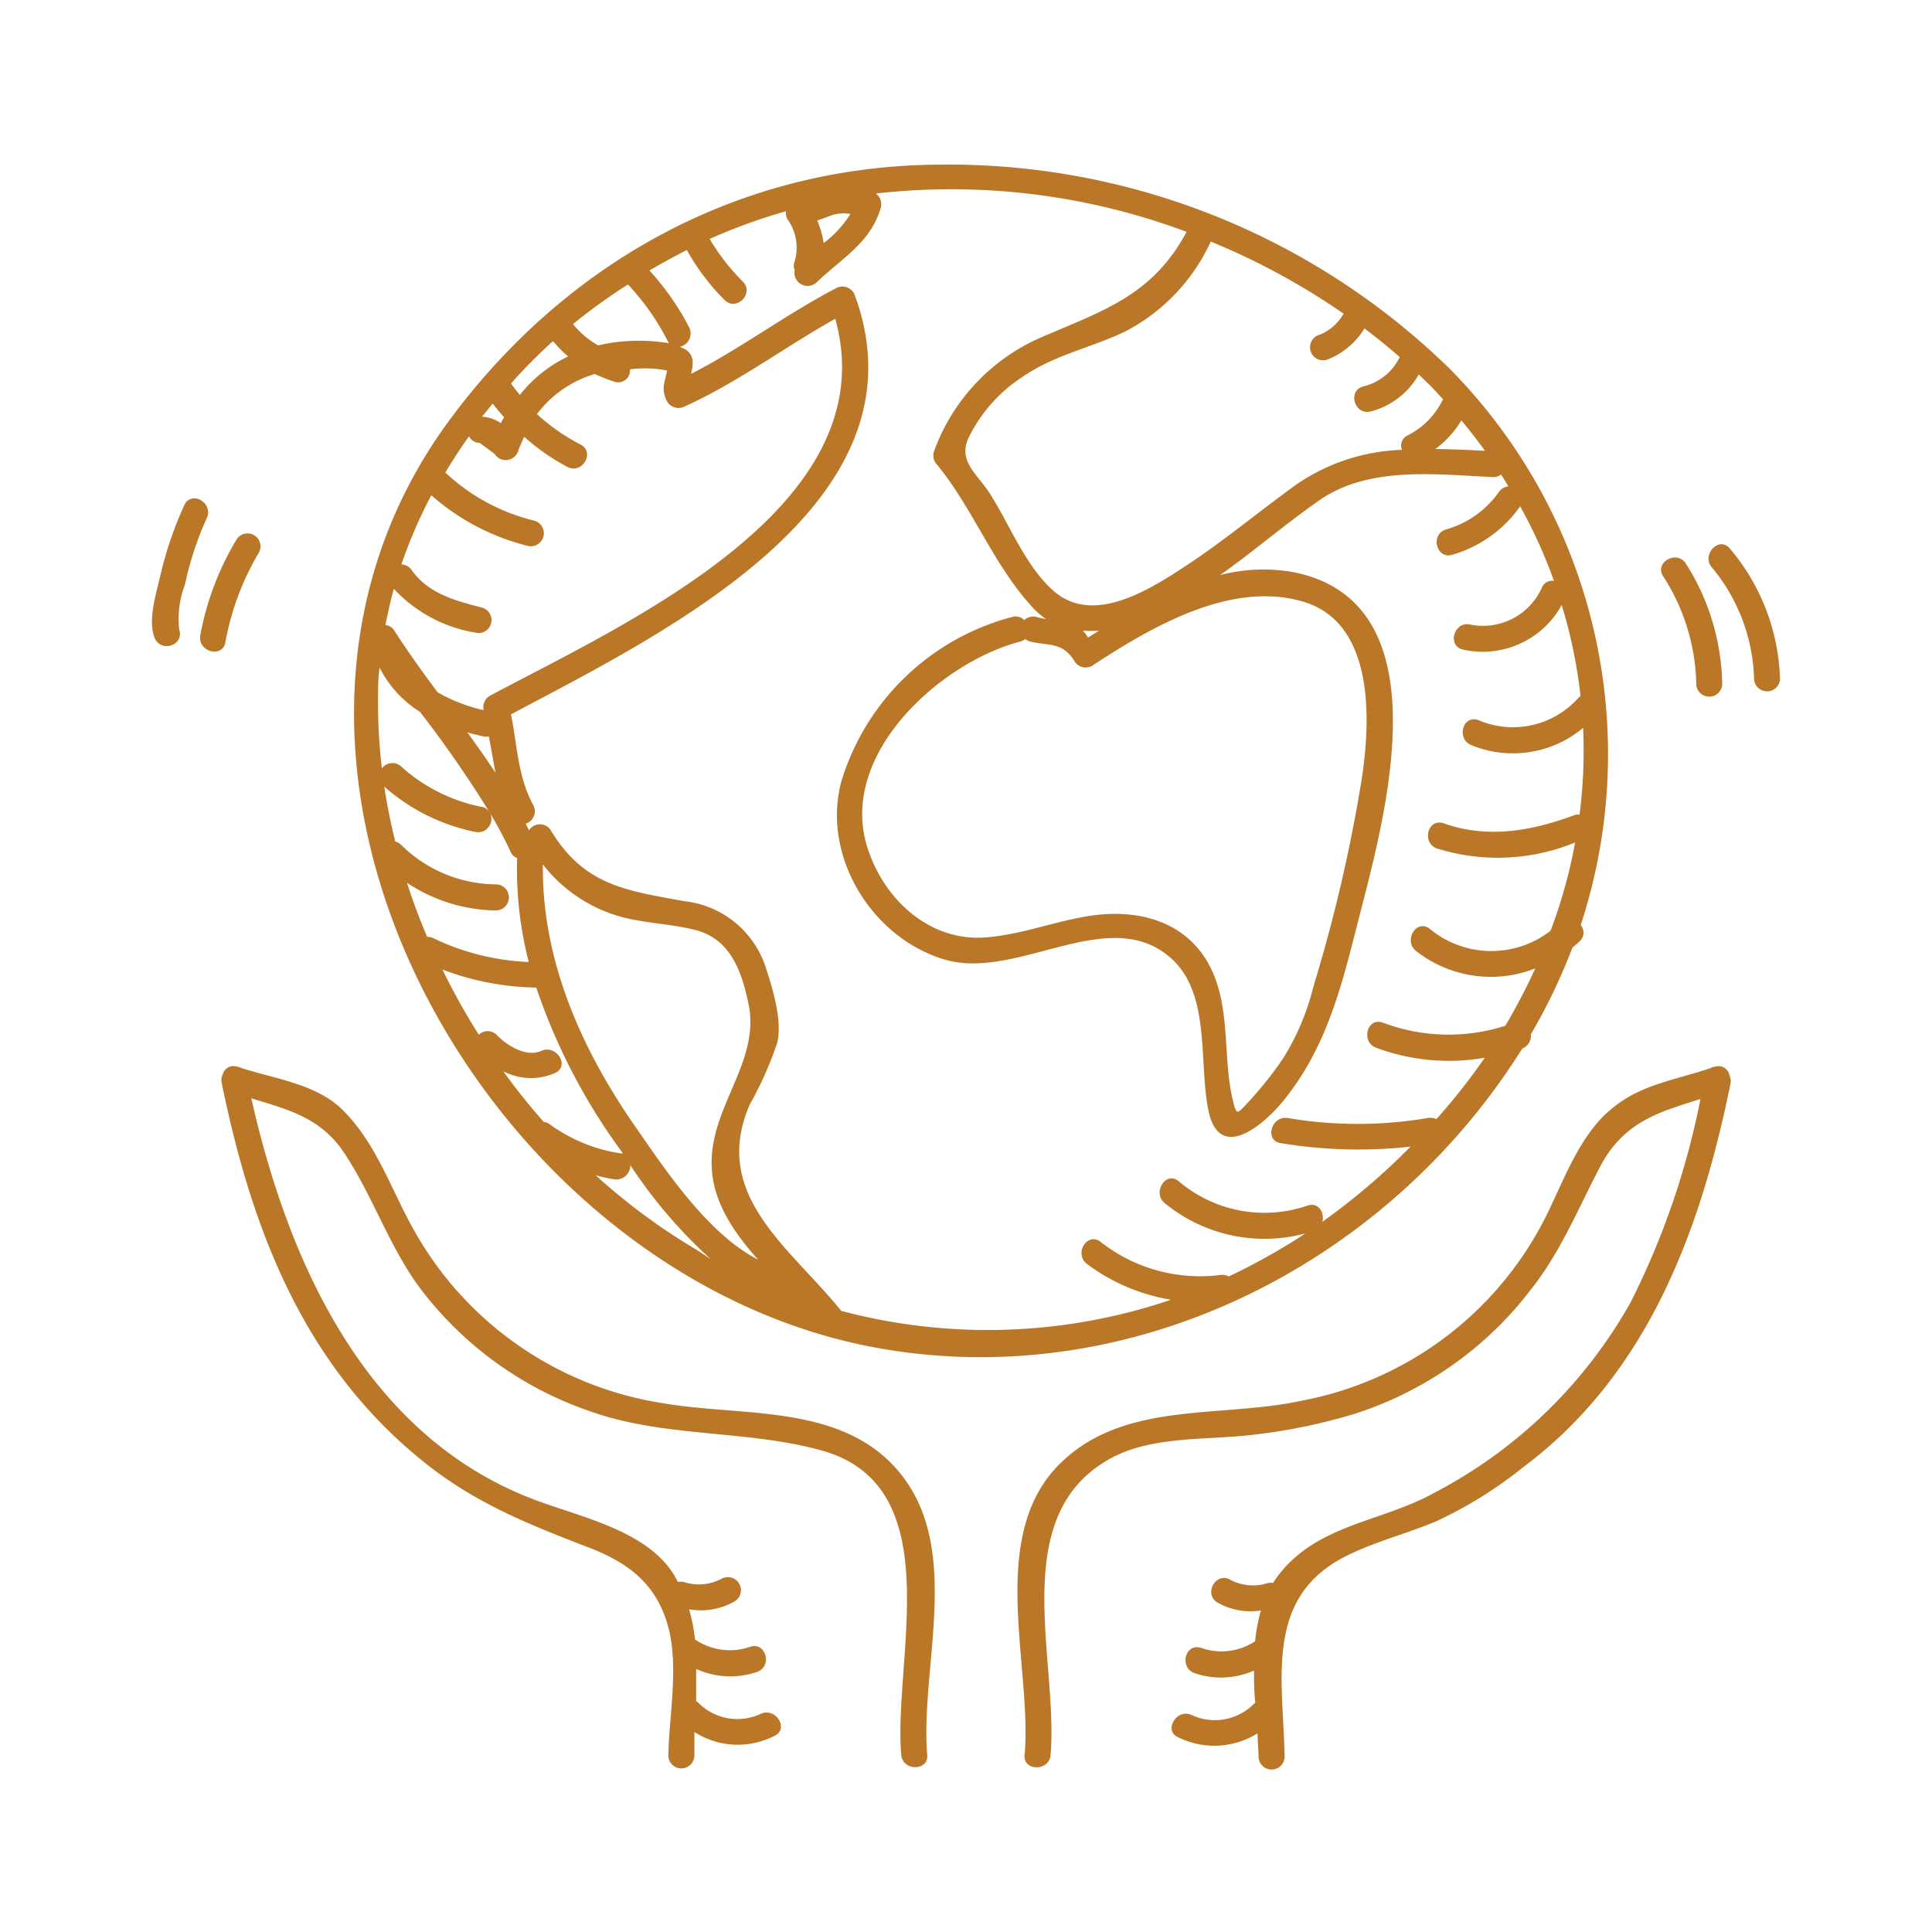
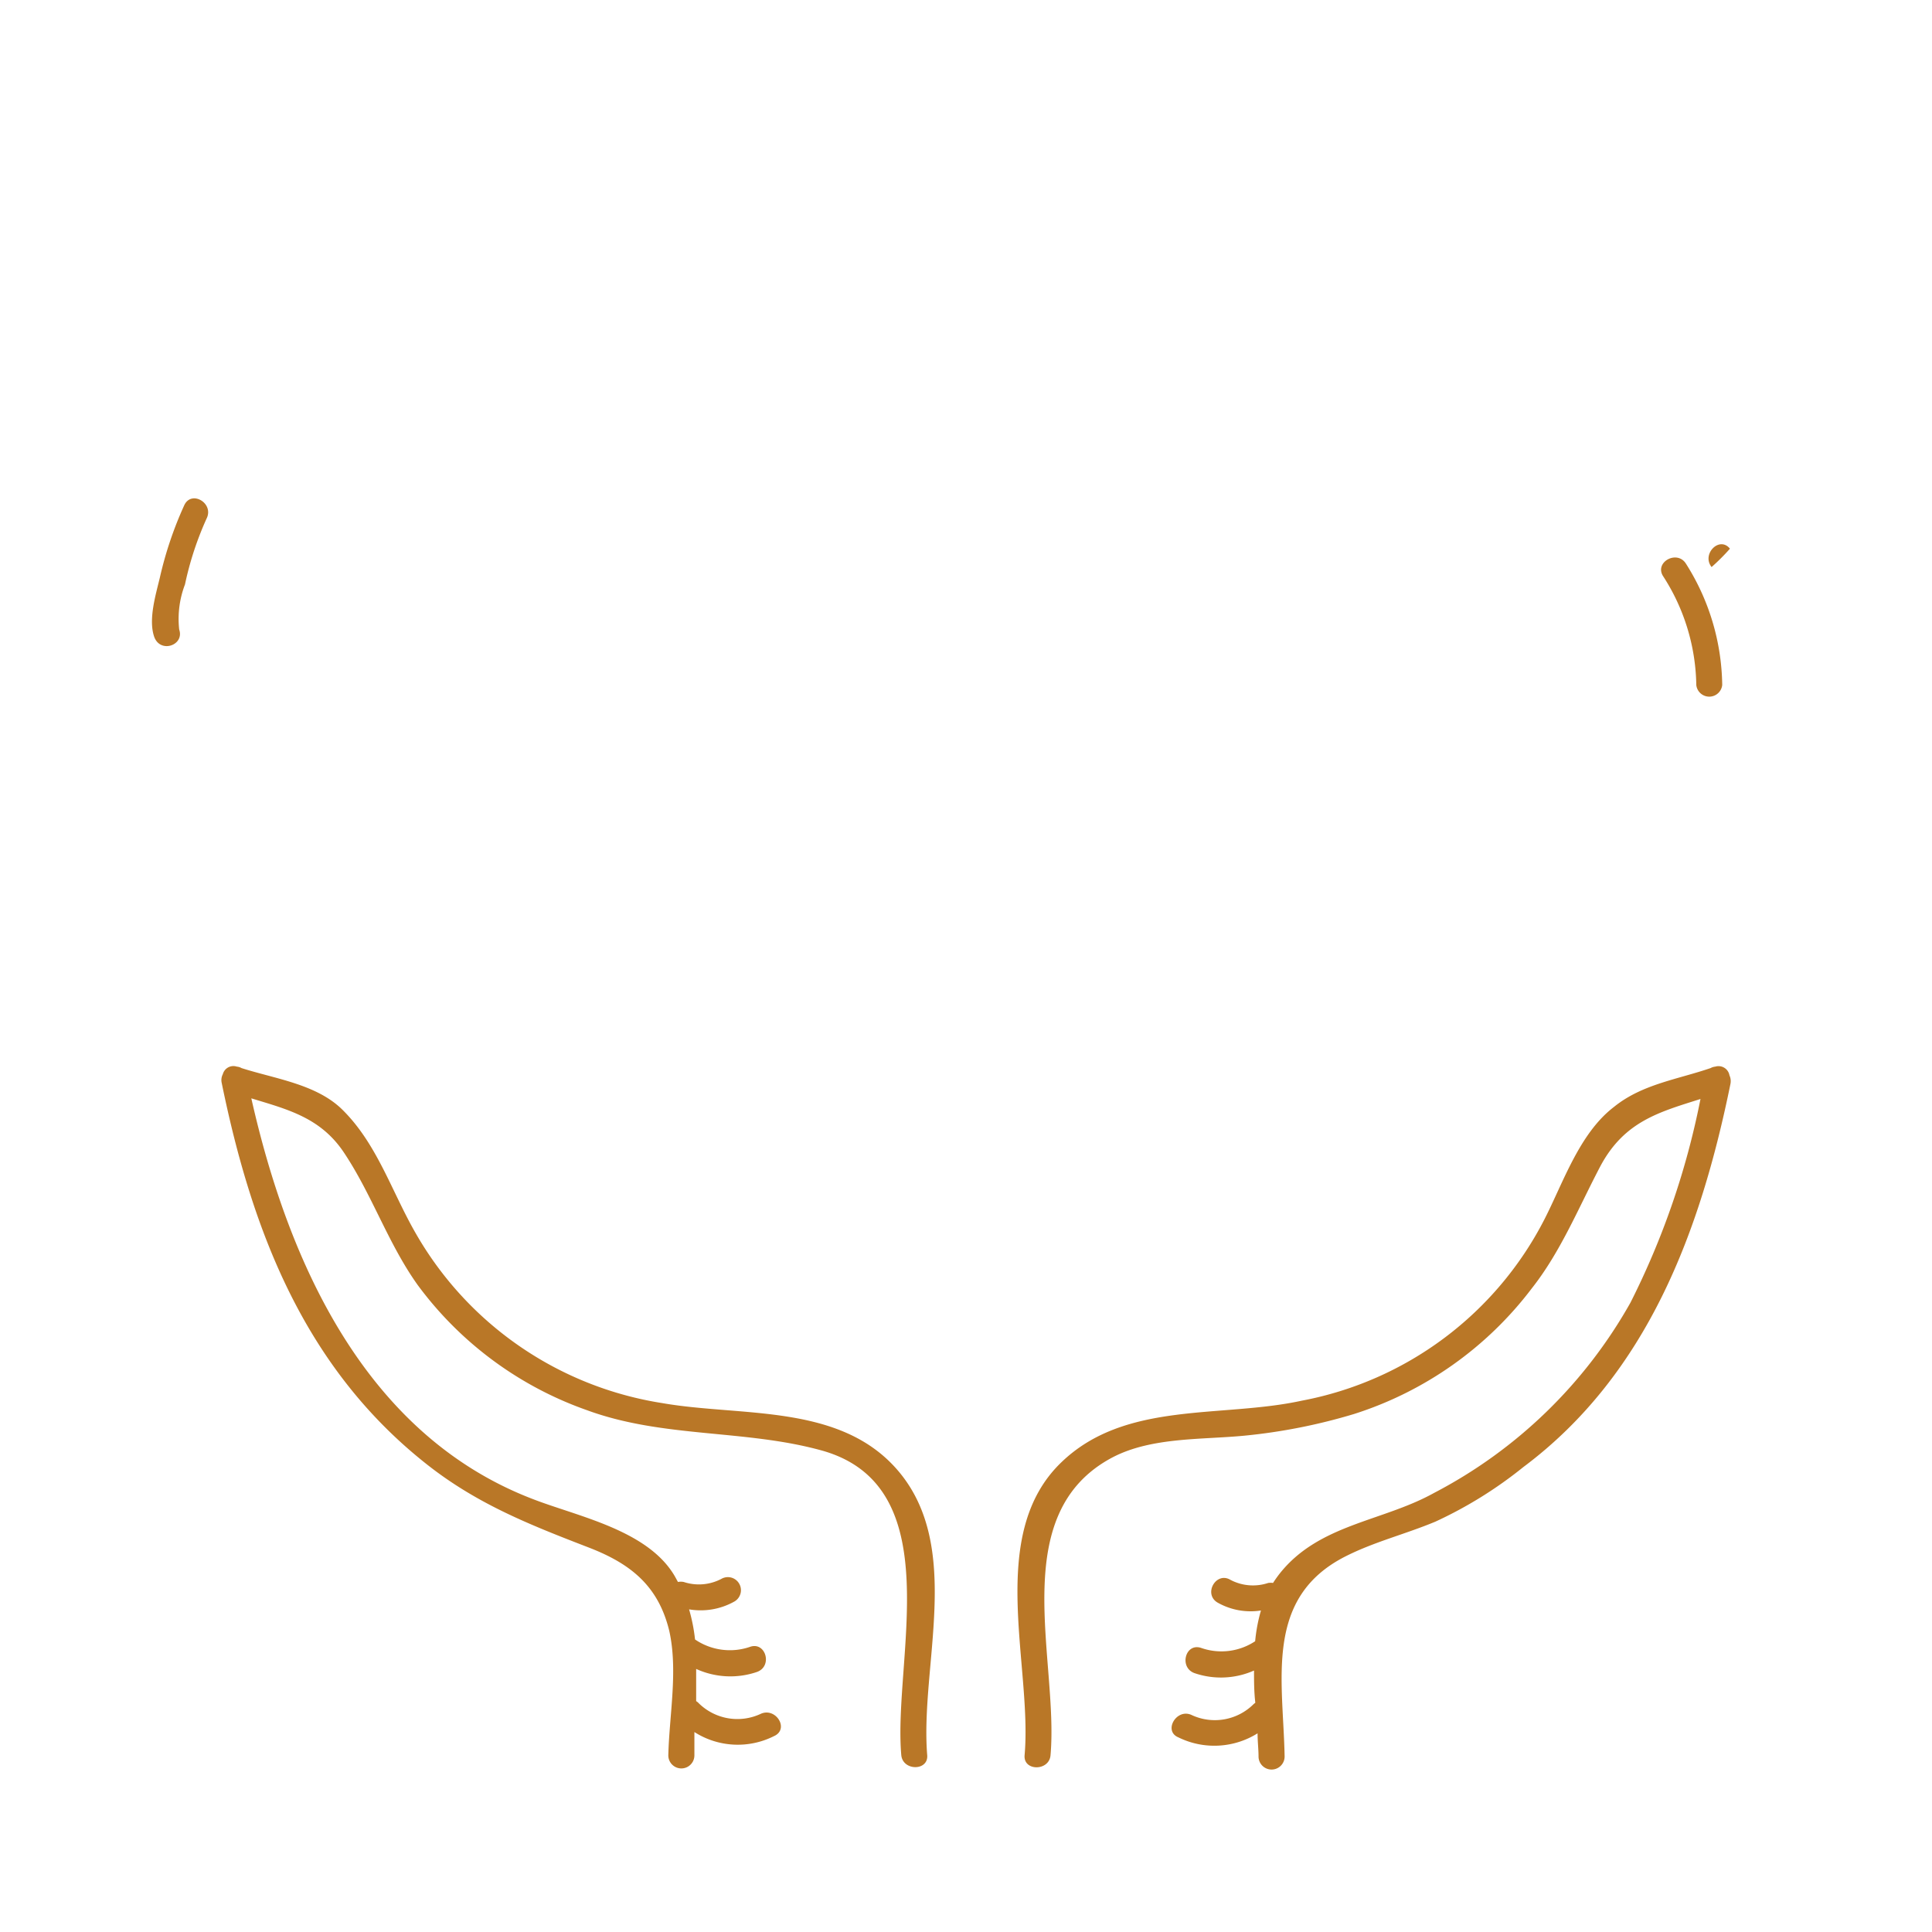
<svg xmlns="http://www.w3.org/2000/svg" viewBox="0 0 120 120">
  <title>icon_svg_3</title>
-   <path d="M94.14,65.77l.41-.64a.84.84,0,0,0,.53-.88,36.06,36.06,0,0,0,2.59-5.4,5.46,5.46,0,0,0,.45-.39.72.72,0,0,0,.06-1,34.05,34.05,0,0,0-8.13-34.55,44.55,44.55,0,0,0-32-12.68c-12.25.15-22.94,6.11-30.15,15.89-15.59,21.17,1.95,52.68,26,57.49C69.61,86.72,85.51,79,94.14,65.77ZM90.77,26.11c.51.62,1,1.24,1.46,1.89-1-.05-2.07-.1-3.08-.11A6.13,6.13,0,0,0,90.77,26.11ZM75.19,15a43.19,43.19,0,0,1,8.27,4.49l-.06.08A3,3,0,0,1,82,20.78a.81.81,0,1,0,.43,1.56,4.69,4.69,0,0,0,2.32-1.94c.75.57,1.49,1.16,2.19,1.78A3.4,3.4,0,0,1,84.69,24c-1,.23-.59,1.79.43,1.56a4.79,4.79,0,0,0,3-2.3l.77.74.75.81a.36.36,0,0,0-.07.1,4.82,4.82,0,0,1-2.13,2.13.69.69,0,0,0-.36.9,12.26,12.26,0,0,0-6.64,2.21c-2.28,1.65-4.43,3.45-6.79,5s-5.8,3.71-8.25,1.52c-1.72-1.54-2.7-4.11-3.91-6-.77-1.22-2-2-1.34-3.46a9.52,9.52,0,0,1,3.48-3.88C65.59,22,68,21.54,70,20.53a11.84,11.84,0,0,0,5.09-5.29A.72.72,0,0,0,75.19,15ZM67.82,41.36c3.64-2.38,8.57-5.31,13.09-4s4.22,7.47,3.66,11.09a97.57,97.57,0,0,1-3,12.86,15.31,15.31,0,0,1-1.88,4.44,23.55,23.55,0,0,1-2.16,2.71c-.61.64-.71.86-.9.11-.72-2.72-.15-5.67-1.36-8.3-1.4-3-4.47-3.85-7.55-3.39-2.22.34-4.31,1.19-6.57,1.35C57.8,58.45,55.08,56,54,53c-2.22-5.89,4.28-11.81,9.36-13.15a.8.8,0,0,0,.32-.16.74.74,0,0,0,.32.16c1.15.28,2,0,2.75,1.24A.81.81,0,0,0,67.82,41.36Zm-.56-2.19a6.15,6.15,0,0,0,1,0l-.68.43A2.33,2.33,0,0,0,67.26,39.17ZM51.69,13.36a2.39,2.39,0,0,1,1.13-.07,6.79,6.79,0,0,1-1.66,1.81,5.55,5.55,0,0,0-.4-1.4ZM39,17.67a15,15,0,0,1,2.46,3.49.91.91,0,0,0,.11.16,11.58,11.58,0,0,0-3.78,0l-.64.13a5.44,5.44,0,0,1-1.56-1.32A35.9,35.9,0,0,1,39,17.67Zm-4.63,3.54a7.36,7.36,0,0,0,.92.93,8.37,8.37,0,0,0-3,2.39c-.19-.23-.37-.46-.55-.71Q32.94,22.46,34.32,21.21ZM30.6,25.07c.23.29.46.57.71.85-.07.12-.14.24-.2.36a2.36,2.36,0,0,0-1.17-.4Zm-6.14,11.5a8.88,8.88,0,0,0,5.05,2.72.8.8,0,0,0,.43-1.55c-1.63-.42-3.34-.87-4.36-2.32a.8.8,0,0,0-.65-.36,29.69,29.69,0,0,1,1.86-4.3,14.27,14.27,0,0,0,6,3.15.81.81,0,0,0,.43-1.56,12.38,12.38,0,0,1-5.56-3h0q.69-1.16,1.47-2.25a.75.75,0,0,0,.67.41l.92.68a.81.81,0,0,0,1.47-.2c.11-.3.24-.59.37-.86A13.38,13.38,0,0,0,35.24,29c.93.48,1.74-.91.82-1.39a12.29,12.29,0,0,1-2.71-1.89,7,7,0,0,1,3.59-2.49,11.8,11.8,0,0,0,1.19.47.74.74,0,0,0,1-.76,7.24,7.24,0,0,1,2.3.07c-.12.71-.36,1.05-.08,1.74a.83.83,0,0,0,1.19.49c3.3-1.5,6.2-3.68,9.34-5.44,3.26,11.74-13.21,19-21.46,23.42a.81.81,0,0,0-.38.89A10.33,10.33,0,0,1,27.18,43c-.93-1.25-1.84-2.51-2.68-3.82a.75.75,0,0,0-.56-.36C24.09,38.06,24.26,37.31,24.46,36.57ZM30.78,48c-.56-.85-1.15-1.68-1.75-2.51.34.1.68.18,1,.25a.74.74,0,0,0,.33,0C30.52,46.51,30.63,47.27,30.78,48ZM23.64,40.8l0,0,0,.05A.19.19,0,0,0,23.64,40.8Zm.08,6.93a34.56,34.56,0,0,1-.24-4.2c0-.7,0-1.39.1-2.08a.77.77,0,0,0,.07.16,7,7,0,0,0,2.44,2.61,72.88,72.88,0,0,1,4.3,6.2.71.71,0,0,0-.45-.3,10.5,10.5,0,0,1-5-2.49A.8.8,0,0,0,23.72,47.73Zm2.81,10.46c-.47-1.11-.89-2.22-1.25-3.36a10.18,10.18,0,0,0,5.52,1.72.81.81,0,0,0,0-1.62,8.47,8.47,0,0,1-5.88-2.45.78.78,0,0,0-.37-.21c-.28-1.13-.51-2.27-.68-3.41a12.19,12.19,0,0,0,5.64,2.81.83.83,0,0,0,.94-1.15,26.14,26.14,0,0,1,1.27,2.4.68.68,0,0,0,.4.37,23.17,23.17,0,0,0,.72,6.46,15,15,0,0,1-5.93-1.48A.77.77,0,0,0,26.53,58.19Zm7.64,11.66a.65.65,0,0,0-.39-.16q-1.34-1.51-2.52-3.15a3.72,3.72,0,0,0,3.18.12c1-.41.13-1.81-.81-1.39s-2.13-.32-2.79-1a.79.79,0,0,0-1.1,0,42.22,42.22,0,0,1-2.26-4.05,17.11,17.11,0,0,0,5.83,1.12,37.41,37.41,0,0,0,5.1,9.91l.28.39-.13,0A10,10,0,0,1,34.17,69.85Zm8.95,7.69A38.35,38.35,0,0,1,37,73a11.21,11.21,0,0,0,1.15.25.87.87,0,0,0,1-.88,30.38,30.38,0,0,0,5,5.84C43.83,78,43.48,77.76,43.12,77.54Zm-3.61-7.49c-3.38-4.84-5.87-10.41-5.79-16.36a9.26,9.26,0,0,0,5.84,3.47c1.24.23,2.5.3,3.72.63,2.14.58,2.82,2.66,3.22,4.61.73,3.61-2.5,6.43-2.29,10.16.11,2.14,1.37,4,2.88,5.68C43.94,76.64,41.24,72.53,39.51,70.05Zm42.62,5.84c.16-.56-.25-1.26-.94-1a8.22,8.22,0,0,1-8-1.54c-.83-.63-1.64.78-.82,1.4a9.77,9.77,0,0,0,8.71,1.86,37.52,37.52,0,0,1-3.41,2c-.44.24-.9.46-1.35.67a.9.9,0,0,0-.52-.09,10,10,0,0,1-7.46-2.07c-.84-.61-1.65.79-.81,1.4a12,12,0,0,0,5.2,2.21,35.4,35.4,0,0,1-20.48.69c-3.16-3.93-8.13-7.18-5.68-12.82a22,22,0,0,0,1.71-3.85c.32-1.41-.3-3.37-.73-4.7a6,6,0,0,0-5-4.07c-3.6-.66-6.26-.95-8.34-4.41a.8.8,0,0,0-1.35,0l-.21-.41A.81.81,0,0,0,33.12,50c-.95-1.72-1-3.74-1.38-5.63C41,39.43,57.83,31.37,53.11,18.38a.82.82,0,0,0-1.18-.48c-3.1,1.62-5.9,3.73-9,5.32.12-.58.24-1.17-.41-1.55l-.29-.13a.85.85,0,0,0,.58-1.2,16.66,16.66,0,0,0-2.47-3.54c.76-.45,1.53-.87,2.32-1.27A14.06,14.06,0,0,0,45,18.63c.73.74,1.87-.4,1.14-1.14a13.19,13.19,0,0,1-2.06-2.65,35,35,0,0,1,4.74-1.72.88.88,0,0,0,.09.5,3,3,0,0,1,.45,2.61.67.67,0,0,0,0,.54.82.82,0,0,0,1.35.78c1.54-1.49,3.37-2.46,4-4.66a.82.82,0,0,0-.31-.87,41.68,41.68,0,0,1,19.3,2.38v0c-2.1,3.93-5.14,4.88-8.95,6.52A12.27,12.27,0,0,0,58,28.07a.82.82,0,0,0,.2.79c2.28,2.78,3.56,6.37,6.06,9a4.83,4.83,0,0,0,.71.59,5,5,0,0,1-.6-.13.8.8,0,0,0-.75.2.74.74,0,0,0-.75-.2,15.1,15.1,0,0,0-10.6,10.17C51,53.11,54.1,58.22,58.64,59.59s10.25-3.54,14.12-.05c2.46,2.22,1.68,6.46,2.3,9.44.67,3.25,3.42.89,4.61-.56,2.71-3.3,3.65-7.12,4.68-11.19,1.56-6.13,5.53-19.73-3.95-21.68a10.63,10.63,0,0,0-4.62.17c2.1-1.48,4.06-3.18,6.16-4.64,3.09-2.15,7.22-1.61,10.77-1.45a.72.72,0,0,0,.52-.16c.16.24.31.49.46.74a.81.81,0,0,0-.6.36,6,6,0,0,1-3.29,2.32c-1,.33-.56,1.89.43,1.56a7.83,7.83,0,0,0,4.19-3,31,31,0,0,1,2.1,4.63.7.7,0,0,0-.74.39,4,4,0,0,1-4.47,2.32c-1-.22-1.45,1.34-.43,1.56A5.6,5.6,0,0,0,97,37.58a31,31,0,0,1,1.17,5.65l-.12.1a5.44,5.44,0,0,1-6.22,1.4c-1-.36-1.39,1.2-.42,1.56a6.79,6.79,0,0,0,6.92-1.08,31.5,31.5,0,0,1-.22,5.39,1,1,0,0,0-.24,0c-2.66,1-5.44,1.52-8.19.54-1-.35-1.4,1.21-.43,1.56a12.66,12.66,0,0,0,8.58-.37c-.14.78-.31,1.57-.52,2.35a31.55,31.55,0,0,1-1,3.13,6,6,0,0,1-7.52-.13c-.84-.62-1.64.78-.82,1.4a7.53,7.53,0,0,0,7.39,1.07,38.78,38.78,0,0,1-1.86,3.56,11.53,11.53,0,0,1-7.6-.19c-1-.36-1.39,1.2-.42,1.56a13,13,0,0,0,6.74.62,39.14,39.14,0,0,1-3,3.81.92.92,0,0,0-.53-.07,26,26,0,0,1-8.72,0c-1-.15-1.45,1.4-.43,1.56a29.52,29.52,0,0,0,8.07.22A41.24,41.24,0,0,1,82.13,75.89Z" style="fill:#b97727" />
  <path d="M106.54,66.25a.75.75,0,0,0-.29.09c-2.07.71-4.26,1-6,2.41-2.15,1.64-3.15,4.7-4.33,7A21.39,21.39,0,0,1,80.85,87c-5,1.09-10.94,0-14.91,3.81-4.72,4.51-1.81,12.63-2.3,18.21-.09,1,1.53,1,1.61,0,.52-5.94-2.82-15,3.87-18.51,2.43-1.26,5.55-1.08,8.2-1.34a35.44,35.44,0,0,0,6.77-1.34A22.35,22.35,0,0,0,95.16,80c1.8-2.29,2.89-5,4.26-7.6,1.49-2.76,3.65-3.33,6.2-4.14a49,49,0,0,1-4.35,12.65,29.75,29.75,0,0,1-12.2,11.82c-3.2,1.78-7.14,1.93-9.58,5-.15.19-.29.39-.42.59a1,1,0,0,0-.3,0,3,3,0,0,1-2.34-.19c-.89-.54-1.7.86-.82,1.4a4.15,4.15,0,0,0,2.71.5,10.22,10.22,0,0,0-.36,1.91,3.8,3.8,0,0,1-3.34.42c-1-.35-1.4,1.21-.43,1.56a5.07,5.07,0,0,0,3.7-.16c0,.66,0,1.31.08,2l-.1.08a3.41,3.41,0,0,1-3.86.68c-.94-.43-1.77,1-.82,1.39a5.06,5.06,0,0,0,4.92-.25c0,.5.06,1,.06,1.44a.81.81,0,0,0,1.62,0c-.09-4.77-1.29-9.86,3.78-12.43,1.77-.9,3.75-1.39,5.59-2.16a26.08,26.08,0,0,0,5.46-3.39c7.72-5.77,11-14.67,12.86-23.79a.87.87,0,0,0-.06-.54A.69.69,0,0,0,106.54,66.25Z" style="fill:#b97727" />
  <path d="M55.79,91.36c-3.58-4.21-9.73-3.35-14.65-4.21A21.47,21.47,0,0,1,25.82,76.6C24.32,74,23.41,71,21.21,68.87,19.6,67.33,17.06,67,15,66.34a.7.7,0,0,0-.29-.09.68.68,0,0,0-.87.47.8.8,0,0,0-.07.54c1.88,9.19,5.14,17.68,12.7,23.66,3.14,2.49,6.42,3.78,10.1,5.2,2.59,1,4.32,2.37,5,5.18.55,2.47,0,5.22-.06,7.73a.81.81,0,0,0,1.62,0c0-.48,0-1,0-1.45a5,5,0,0,0,4.93.26c1-.43.13-1.82-.81-1.39a3.42,3.42,0,0,1-3.87-.68.67.67,0,0,0-.14-.11c0-.66,0-1.31,0-2a5.11,5.11,0,0,0,3.77.19c1-.35.55-1.91-.43-1.56a3.84,3.84,0,0,1-3.41-.46h0a10.86,10.86,0,0,0-.37-1.87,4.28,4.28,0,0,0,2.82-.49.81.81,0,0,0-.82-1.4,3,3,0,0,1-2.33.19.88.88,0,0,0-.36,0c-.08-.14-.15-.28-.24-.43-1.71-2.82-6-3.64-8.8-4.73-10.41-4-15.18-14.76-17.46-24.88,2.22.68,4.27,1.18,5.72,3.32,1.77,2.63,2.76,5.68,4.61,8.27a22.22,22.22,0,0,0,10.52,7.78c4.74,1.74,9.79,1.18,14.57,2.5,8,2.22,4.43,13,4.95,18.92.09,1,1.7,1,1.61,0C57.14,103.48,59.84,96.13,55.79,91.36Z" style="fill:#b97727" />
  <path d="M105.36,42.55a.81.81,0,0,0,1.61,0A14.37,14.37,0,0,0,104.71,35c-.56-.87-2-.06-1.39.82A12.77,12.77,0,0,1,105.36,42.55Z" style="fill:#b97727" />
-   <path d="M107.45,34.08c-.65-.81-1.78.34-1.14,1.14a11.3,11.3,0,0,1,2.64,7,.81.81,0,0,0,1.61,0A13.08,13.08,0,0,0,107.45,34.08Z" style="fill:#b97727" />
+   <path d="M107.45,34.08c-.65-.81-1.78.34-1.14,1.14A13.08,13.08,0,0,0,107.45,34.08Z" style="fill:#b97727" />
  <path d="M12.84,32.19c.45-.94-.94-1.76-1.39-.82a23.15,23.15,0,0,0-1.52,4.5c-.25,1.05-.72,2.58-.36,3.66s1.9.56,1.56-.43a6,6,0,0,1,.36-2.8A19.79,19.79,0,0,1,12.84,32.19Z" style="fill:#b97727" />
-   <path d="M14,39.89a16.7,16.7,0,0,1,2.07-5.55.8.8,0,0,0-1.39-.81,17.78,17.78,0,0,0-2.24,5.93C12.26,40.48,13.82,40.91,14,39.89Z" style="fill:#b97727" />
</svg>